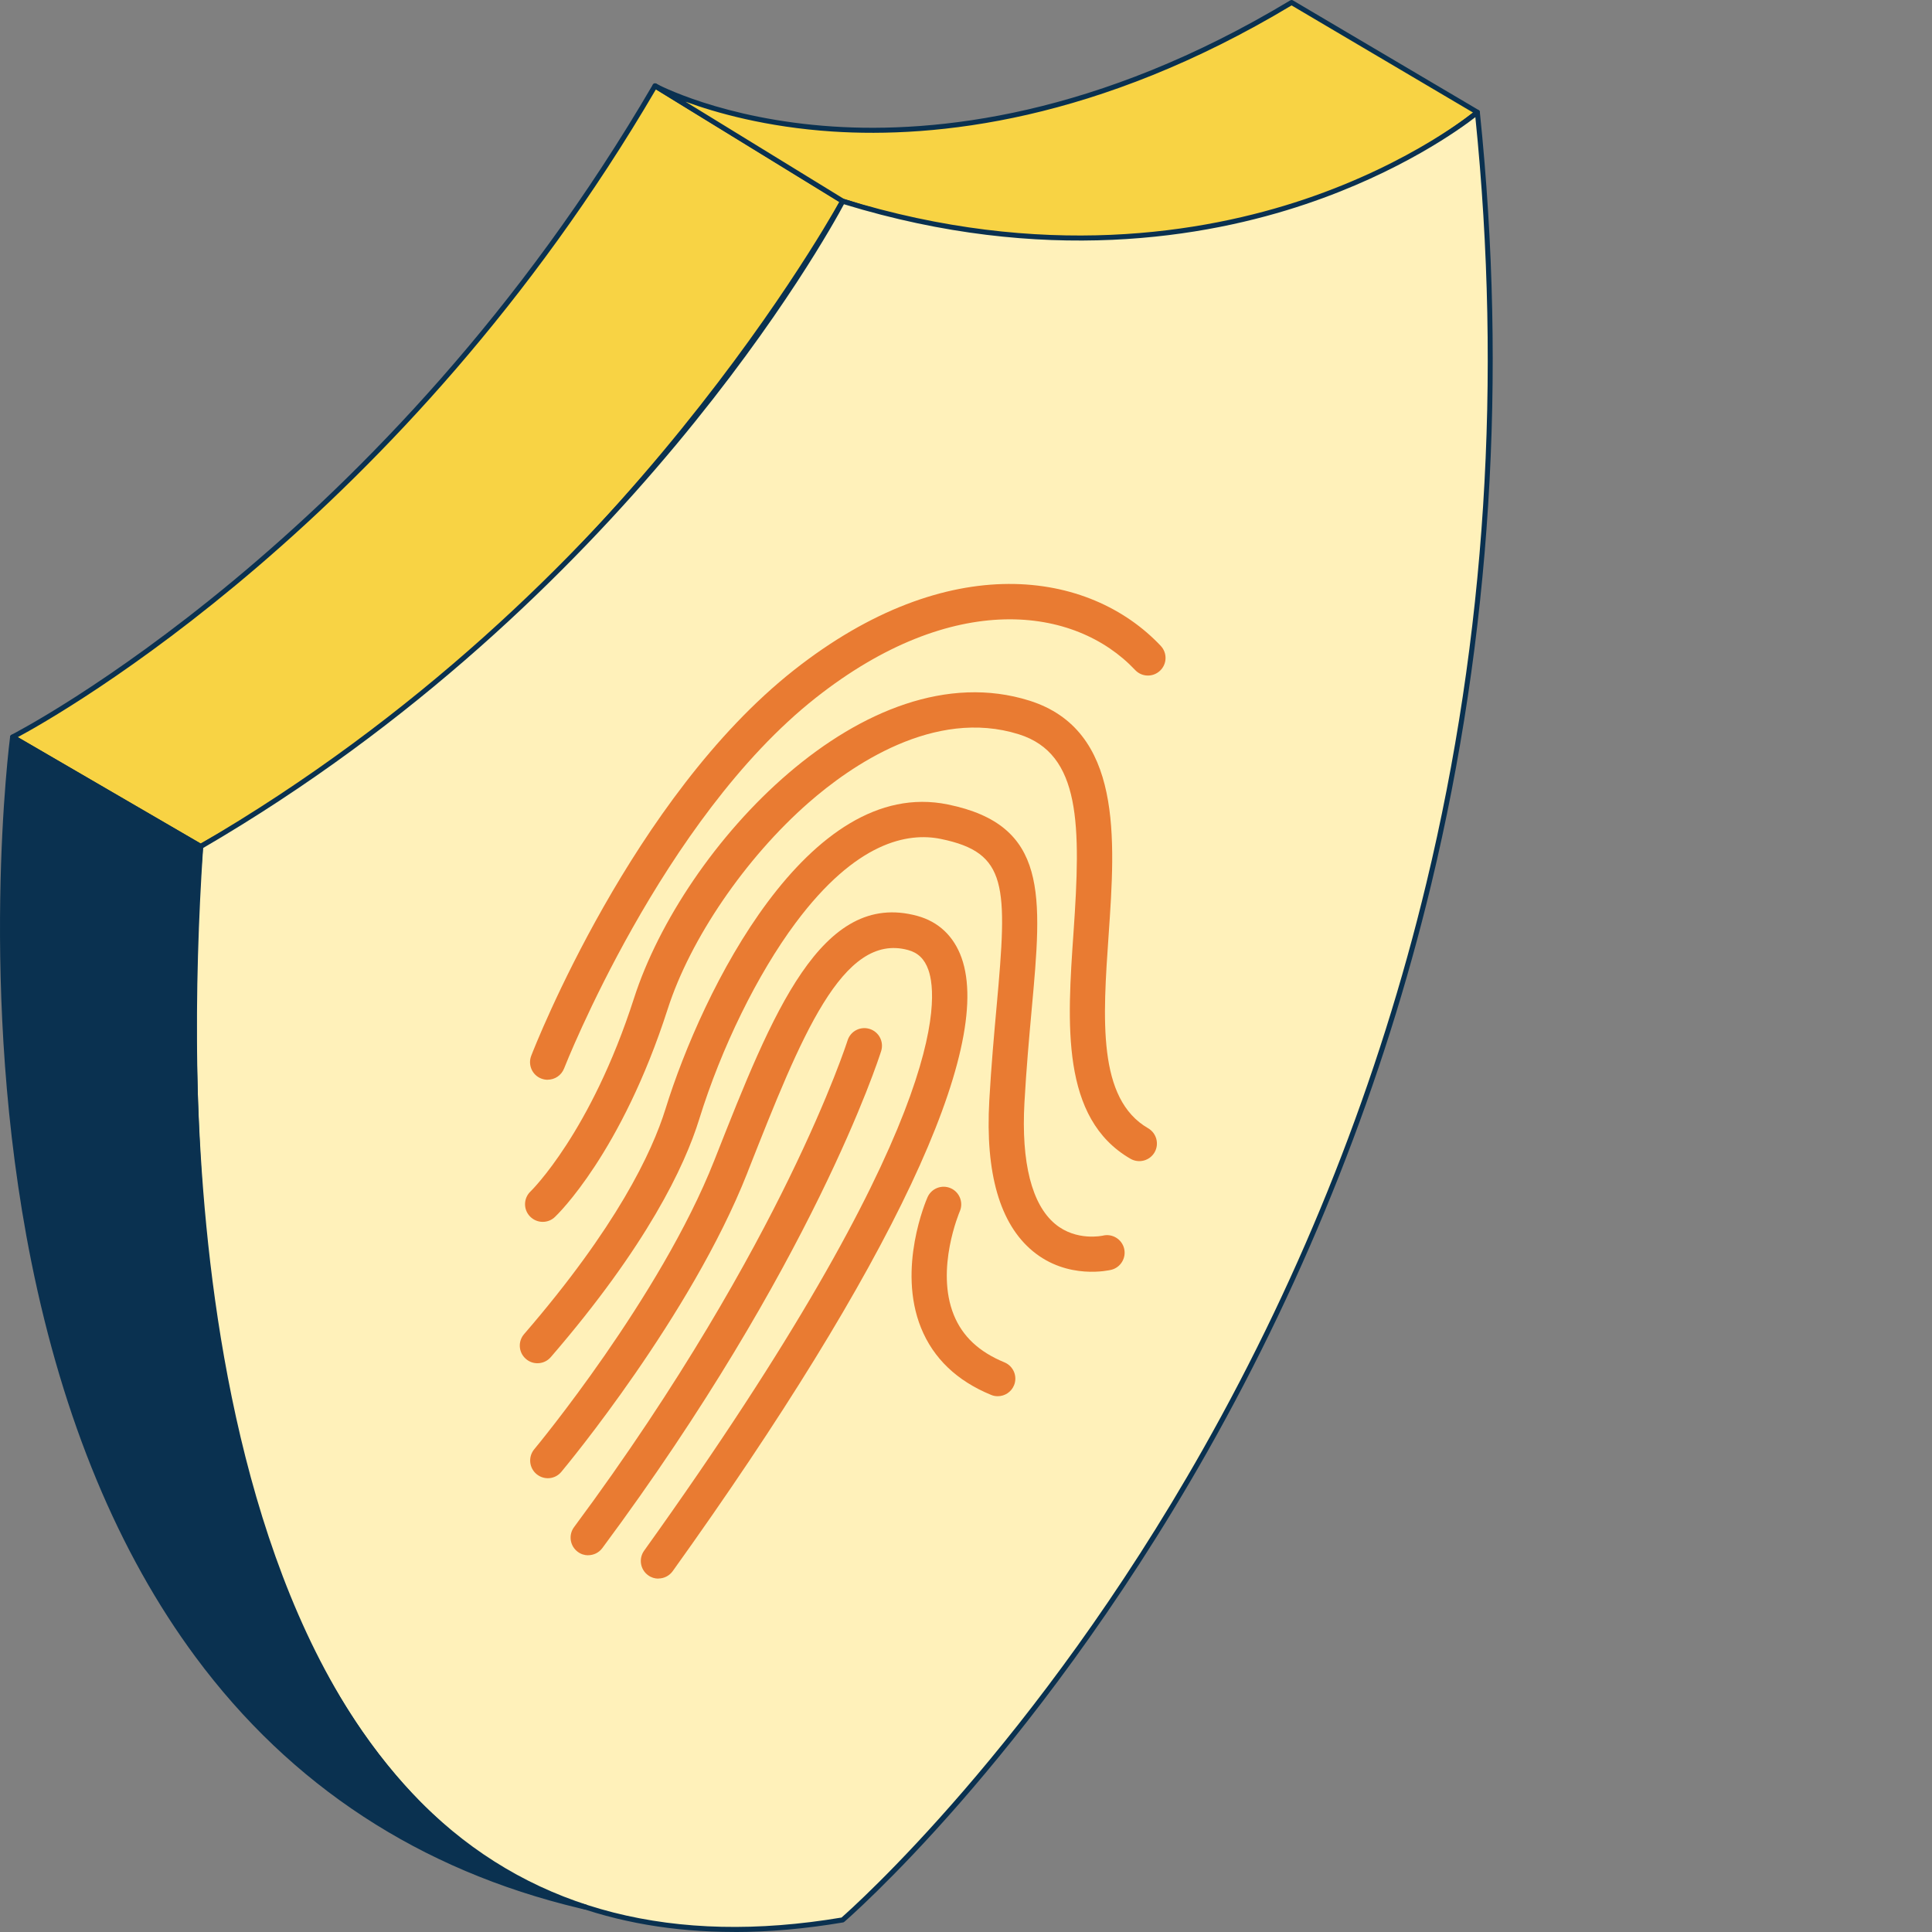
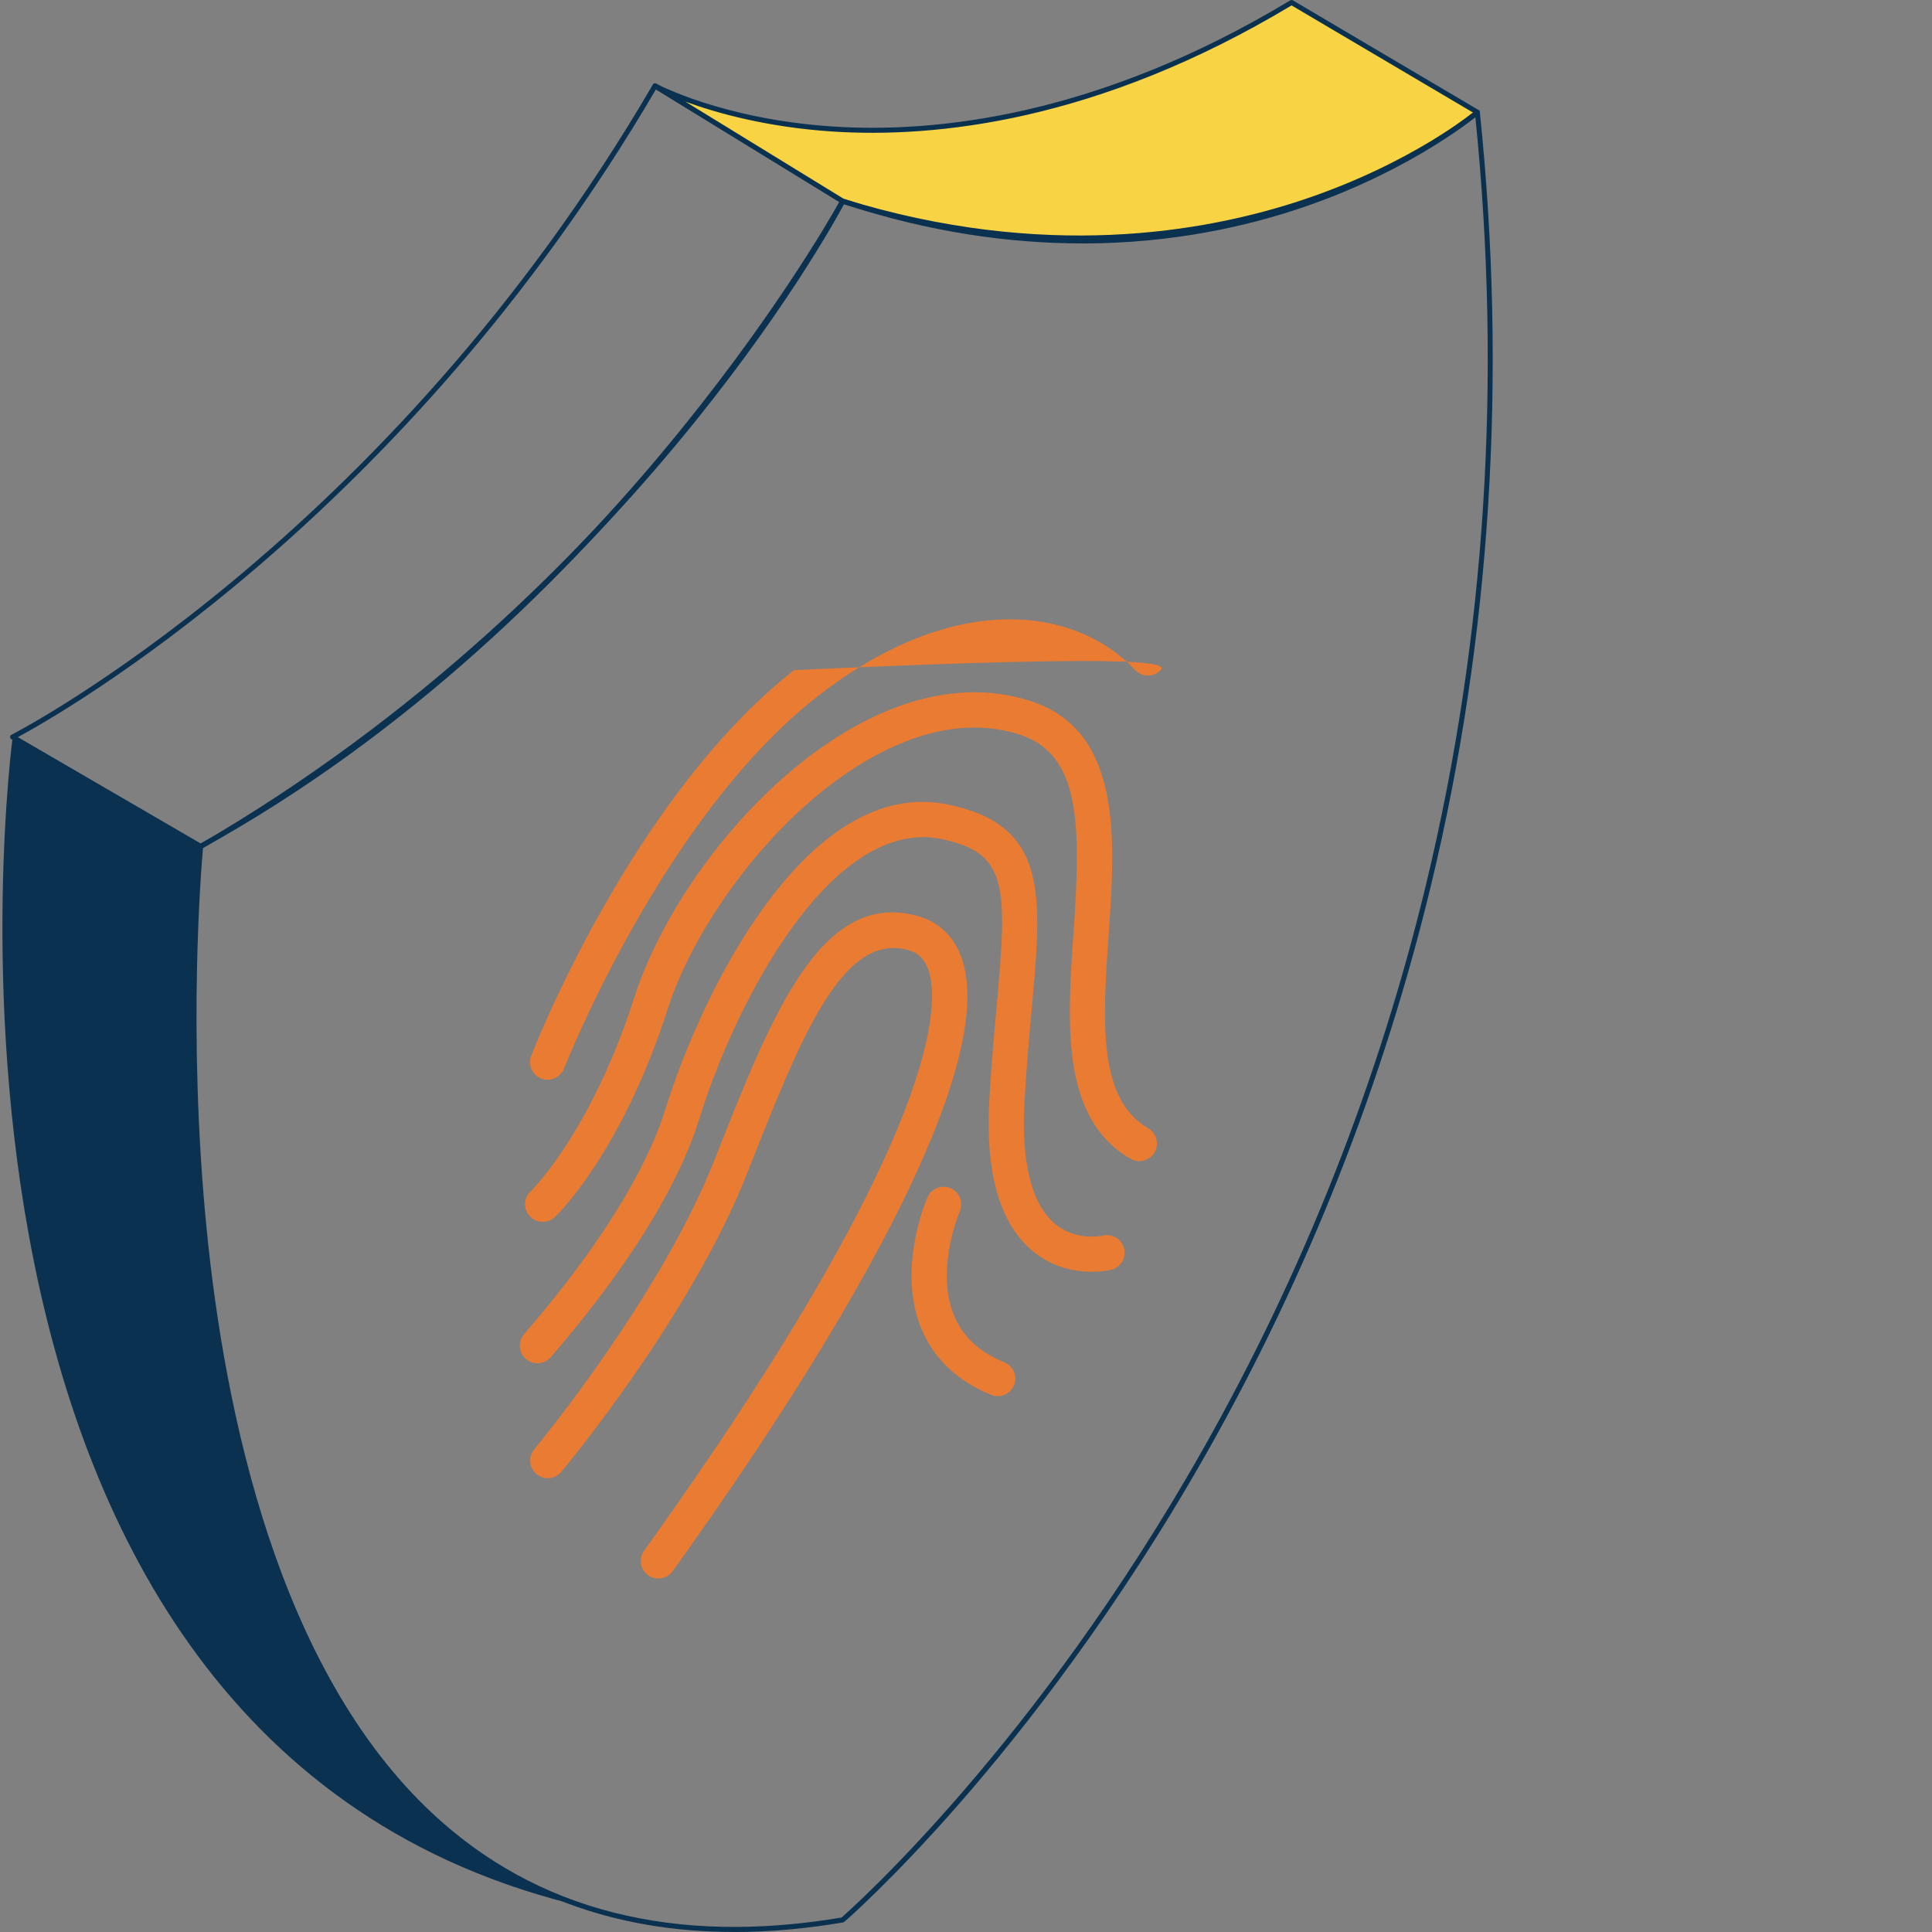
<svg xmlns="http://www.w3.org/2000/svg" width="56" height="56" viewBox="0 0 56 56" fill="none">
  <rect x="0" y="0" width="56" height="56" fill="#808080" stroke="none" />
-   <path d="M24.428 5.832C24.428 5.832 17.939 17.856 5.818 24.537L0.367 21.366C0.367 21.366 11.161 15.915 18.987 2.492L24.426 5.832H24.428Z" fill="#F8D344" />
  <path d="M5.817 24.606C5.803 24.606 5.791 24.603 5.78 24.596L0.328 21.425C0.305 21.411 0.291 21.386 0.293 21.359C0.293 21.332 0.31 21.308 0.334 21.297C0.441 21.243 11.2 15.701 18.924 2.45C18.934 2.433 18.951 2.421 18.97 2.416C18.988 2.411 19.009 2.416 19.026 2.425L24.465 5.764C24.498 5.784 24.509 5.827 24.49 5.86C24.424 5.98 17.851 17.981 5.852 24.594C5.84 24.601 5.828 24.603 5.817 24.603V24.606ZM0.516 21.366L5.817 24.449C17.315 18.095 23.808 6.784 24.328 5.854L19.012 2.59C11.706 15.084 1.712 20.724 0.517 21.366H0.516Z" fill="#0A3150" />
  <path d="M37.438 0.07L42.825 3.252C42.825 3.252 35.55 9.508 24.427 5.828L18.988 2.488C18.988 2.488 26.559 6.623 37.439 0.07H37.438Z" fill="#F8D344" />
  <path d="M31.366 7.055C29.292 7.055 26.951 6.742 24.404 5.899C24.399 5.898 24.394 5.896 24.389 5.893L18.949 2.553C18.916 2.533 18.904 2.489 18.924 2.453C18.944 2.42 18.988 2.406 19.022 2.426C19.04 2.437 20.944 3.458 24.146 3.667C27.101 3.86 31.799 3.384 37.4 0.01C37.424 -0.003 37.453 -0.003 37.474 0.01L42.861 3.191C42.882 3.203 42.895 3.225 42.897 3.247C42.898 3.271 42.89 3.294 42.871 3.309C42.853 3.325 41.006 4.895 37.82 5.992C36.18 6.556 33.986 7.057 31.366 7.057V7.055ZM24.458 5.763C30.178 7.653 34.852 6.856 37.766 5.854C40.558 4.893 42.312 3.569 42.696 3.262L37.437 0.157C31.818 3.532 27.098 4.007 24.127 3.812C22.201 3.685 20.741 3.266 19.869 2.947L24.458 5.764V5.763Z" fill="#0A3150" />
-   <path d="M5.815 24.532C5.815 24.532 2.379 59.364 24.424 55.644C24.424 55.644 46.299 36.844 42.822 3.25C42.822 3.25 35.653 9.294 24.424 5.826C24.424 5.826 18.667 17.055 5.815 24.532Z" fill="#FFF1BA" />
  <path d="M21.277 55.999C17.774 55.999 14.81 54.885 12.435 52.669C9.962 50.361 6.809 45.518 5.837 35.56C5.256 29.61 5.739 24.582 5.743 24.531C5.744 24.508 5.758 24.487 5.778 24.476C18.463 17.097 24.301 5.912 24.359 5.801C24.376 5.769 24.411 5.753 24.445 5.763C30.224 7.548 34.898 6.756 37.803 5.779C40.951 4.719 42.756 3.216 42.774 3.201C42.794 3.184 42.823 3.179 42.848 3.189C42.874 3.199 42.891 3.222 42.894 3.249C43.688 10.92 43.214 18.45 41.485 25.633C40.102 31.379 37.916 36.914 34.991 42.087C32.388 46.689 29.666 50.147 27.843 52.236C25.867 54.501 24.487 55.694 24.472 55.706C24.462 55.714 24.45 55.721 24.436 55.723C23.339 55.908 22.285 56.001 21.277 56.001V55.999ZM5.884 24.584C5.842 25.052 5.428 29.881 5.982 35.548C6.516 41.019 8.086 48.411 12.535 52.563C15.553 55.381 19.543 56.395 24.392 55.581C24.716 55.298 30.027 50.568 34.868 42.008C37.787 36.847 39.967 31.325 41.345 25.593C43.059 18.47 43.538 11.002 42.764 3.396C42.333 3.731 40.601 4.988 37.859 5.913C34.942 6.898 30.255 7.695 24.462 5.92C24.005 6.776 18.129 17.446 5.884 24.582V24.584Z" fill="#0A3150" />
  <path d="M0.367 21.367C0.367 21.367 -3.536 50.548 16.974 55.28C16.974 55.28 3.931 52.966 5.818 24.538L0.367 21.367Z" fill="#0A3150" />
-   <path d="M16.973 55.349C16.973 55.349 16.965 55.349 16.959 55.349C16.956 55.349 16.897 55.338 16.794 55.311C12.172 54.209 8.43 51.759 5.666 48.026C3.432 45.009 1.83 41.152 0.906 36.562C-0.666 28.753 0.283 21.428 0.293 21.356C0.296 21.332 0.311 21.311 0.333 21.3C0.355 21.29 0.381 21.29 0.402 21.302L5.853 24.473C5.877 24.487 5.892 24.514 5.889 24.541C5.351 32.627 5.757 43.698 10.737 50.512C13.328 54.057 16.124 54.984 16.821 55.168C16.877 55.181 16.932 55.194 16.99 55.206C17.029 55.215 17.052 55.254 17.045 55.292C17.039 55.326 17.008 55.351 16.975 55.351L16.973 55.349ZM0.424 21.482C0.313 22.423 -0.413 29.269 1.049 36.535C1.969 41.103 3.563 44.94 5.784 47.939C8.238 51.252 11.47 53.547 15.406 54.777C14.162 54.17 12.348 52.96 10.625 50.608C8.863 48.2 7.538 45.084 6.689 41.345C5.631 36.688 5.311 31.045 5.737 24.573L0.421 21.481L0.424 21.482Z" fill="#0A3150" />
-   <path d="M15.874 31.298C15.814 31.298 15.751 31.286 15.689 31.263C15.426 31.162 15.296 30.865 15.398 30.602C15.515 30.297 18.34 23.109 23.012 19.424C27.488 15.894 31.577 16.527 33.645 18.721C33.839 18.927 33.828 19.25 33.623 19.442C33.417 19.636 33.094 19.626 32.902 19.42C31.154 17.565 27.614 17.095 23.646 20.226C19.194 23.737 16.378 30.899 16.35 30.971C16.27 31.173 16.078 31.296 15.873 31.296L15.874 31.298Z" fill="#E97B32" />
+   <path d="M15.874 31.298C15.814 31.298 15.751 31.286 15.689 31.263C15.426 31.162 15.296 30.865 15.398 30.602C15.515 30.297 18.34 23.109 23.012 19.424C33.839 18.927 33.828 19.25 33.623 19.442C33.417 19.636 33.094 19.626 32.902 19.42C31.154 17.565 27.614 17.095 23.646 20.226C19.194 23.737 16.378 30.899 16.35 30.971C16.27 31.173 16.078 31.296 15.873 31.296L15.874 31.298Z" fill="#E97B32" />
  <path d="M15.729 35.416C15.595 35.416 15.46 35.362 15.359 35.256C15.165 35.052 15.173 34.729 15.377 34.535C15.403 34.511 17.128 32.82 18.378 28.932C19.8 24.513 25.095 18.819 29.837 20.308C32.544 21.161 32.327 24.31 32.135 27.089C31.965 29.537 31.805 31.851 33.279 32.703C33.523 32.845 33.606 33.157 33.466 33.401C33.324 33.645 33.013 33.728 32.768 33.588C30.743 32.417 30.933 29.672 31.117 27.02C31.331 23.924 31.338 21.852 29.532 21.284C27.08 20.514 24.66 22.196 23.437 23.267C21.61 24.866 20.006 27.214 19.354 29.246C18.013 33.415 16.163 35.202 16.083 35.276C15.984 35.371 15.857 35.416 15.733 35.416H15.729Z" fill="#E97B32" />
  <path d="M15.577 39.514C15.459 39.514 15.34 39.474 15.244 39.389C15.03 39.206 15.006 38.882 15.191 38.67C17.867 35.573 18.897 33.409 19.291 32.139C20.349 28.725 23.419 22.485 27.474 23.318C30.392 23.914 30.208 25.93 29.903 29.269C29.831 30.063 29.75 30.961 29.694 31.96C29.598 33.699 29.907 34.916 30.586 35.479C31.199 35.987 31.957 35.817 31.964 35.816C32.237 35.748 32.515 35.915 32.583 36.188C32.65 36.461 32.483 36.739 32.21 36.806C32.16 36.818 30.95 37.106 29.934 36.264C28.982 35.475 28.557 34.008 28.675 31.903C28.732 30.885 28.815 29.977 28.887 29.175C29.207 25.653 29.212 24.715 27.27 24.317C26.321 24.123 24.821 24.388 23.06 26.752C21.955 28.236 20.91 30.363 20.267 32.441C19.845 33.804 18.755 36.105 15.965 39.337C15.864 39.454 15.722 39.514 15.579 39.514H15.577Z" fill="#E97B32" />
  <path d="M19.084 45.757C18.981 45.757 18.877 45.727 18.788 45.661C18.558 45.497 18.506 45.177 18.67 44.948C27.492 32.636 27.208 28.947 26.909 28.11C26.798 27.798 26.611 27.616 26.321 27.537C24.416 27.018 23.218 30.054 21.699 33.899L21.654 34.016C20.026 38.137 16.422 42.481 16.27 42.663C16.09 42.881 15.768 42.909 15.551 42.727C15.335 42.547 15.305 42.225 15.485 42.008C15.522 41.964 19.138 37.606 20.703 33.638L20.749 33.522C22.387 29.372 23.802 25.788 26.589 26.548C27.204 26.716 27.648 27.136 27.872 27.764C28.805 30.39 25.831 36.703 19.499 45.54C19.399 45.679 19.243 45.754 19.082 45.754L19.084 45.757Z" fill="#E97B32" />
  <path d="M28.92 40.47C28.856 40.47 28.79 40.459 28.726 40.431C27.737 40.025 27.054 39.372 26.697 38.49C25.998 36.76 26.847 34.787 26.884 34.704C26.997 34.446 27.299 34.328 27.556 34.441C27.814 34.554 27.932 34.856 27.819 35.114C27.813 35.13 27.107 36.783 27.646 38.113C27.898 38.736 28.379 39.186 29.113 39.488C29.375 39.596 29.499 39.894 29.392 40.154C29.311 40.351 29.12 40.47 28.92 40.47Z" fill="#E97B32" />
-   <path d="M17.048 45.081C16.942 45.081 16.836 45.048 16.745 44.979C16.519 44.811 16.472 44.491 16.639 44.265C19.759 40.061 21.75 36.45 22.868 34.16C24.081 31.68 24.563 30.173 24.567 30.158C24.651 29.888 24.939 29.74 25.207 29.824C25.477 29.909 25.625 30.195 25.541 30.465C25.462 30.714 23.542 36.677 17.458 44.873C17.358 45.008 17.203 45.079 17.047 45.079L17.048 45.081Z" fill="#E97B32" />
</svg>